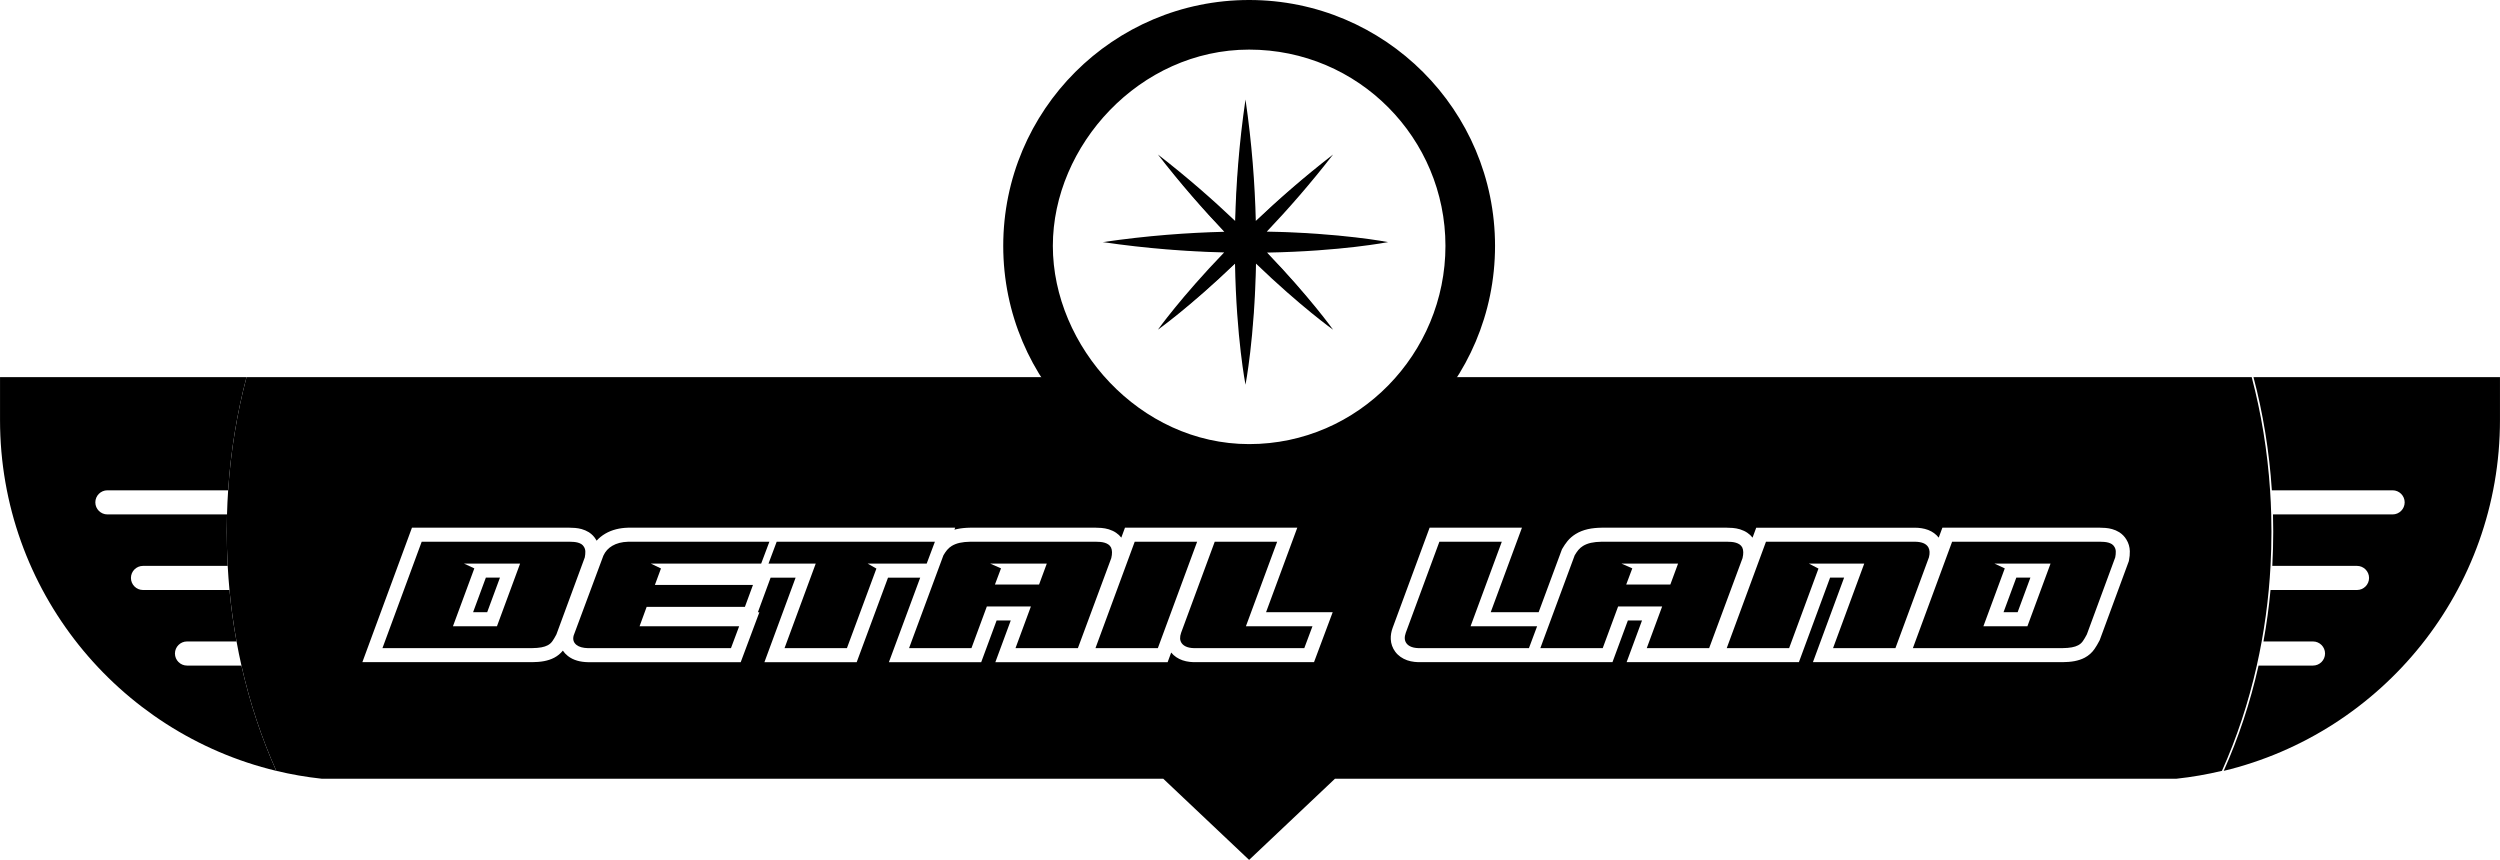
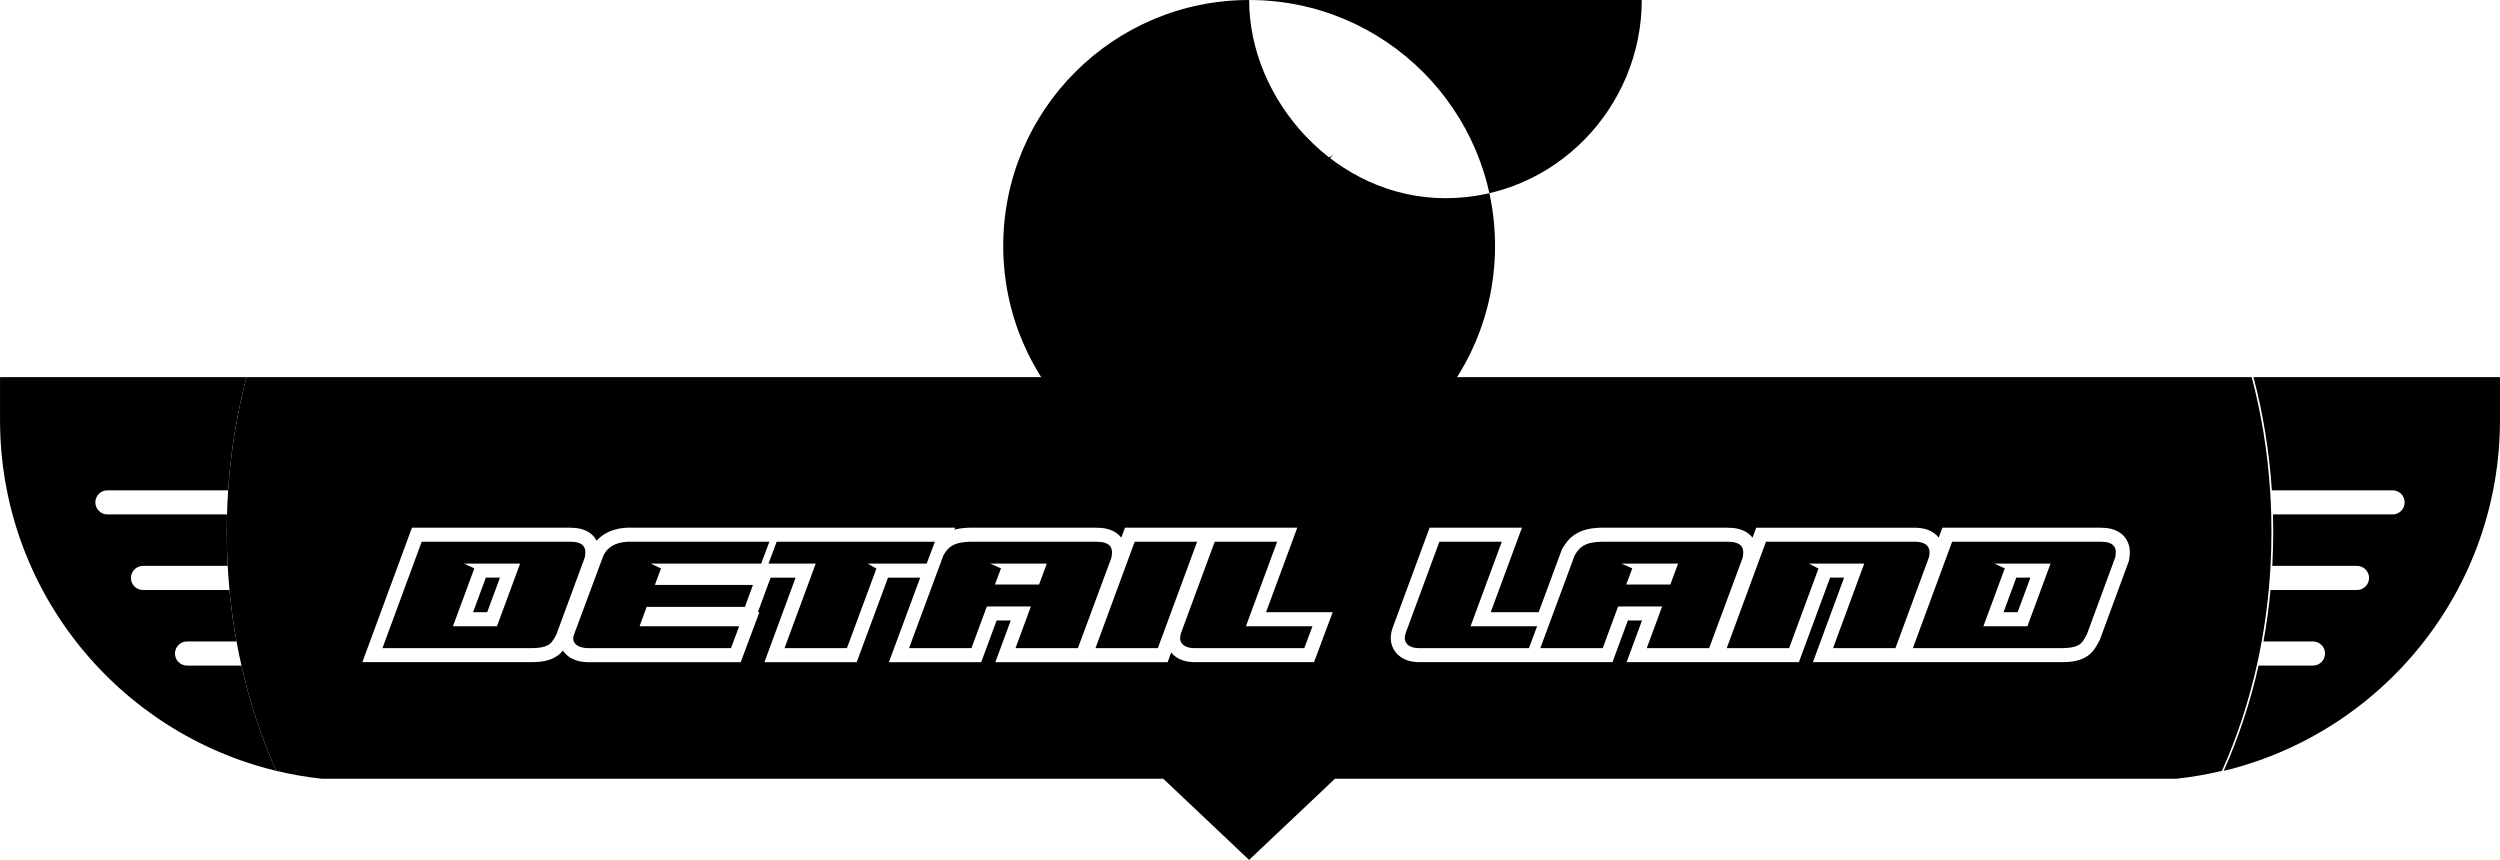
<svg xmlns="http://www.w3.org/2000/svg" xml:space="preserve" width="60.585mm" height="20.839mm" version="1.1" style="shape-rendering:geometricPrecision; text-rendering:geometricPrecision; image-rendering:optimizeQuality; fill-rule:evenodd; clip-rule:evenodd" viewBox="0 0 8365.63 2877.54">
  <defs>
    <style type="text/css">
   
    .fil0 {fill:black}
    .fil1 {fill:black;fill-rule:nonzero}
   
  </style>
  </defs>
  <g id="Camada_x0020_1">
    <g id="_1854578548032">
      <path class="fil0" d="M3488.48 1262.09l-2663.66 0c-31.79,120.27 -52.76,247.14 -61.47,378.62 -1.8,26.7 -3.04,53.66 -3.78,80.71 -0.55,19.23 -0.8,38.57 -0.8,57.99 0,38.41 1.05,76.47 3.09,114.23 1.49,27.11 3.49,54 5.98,80.71 5.48,58.44 13.41,115.88 23.61,172.17 4.93,27.2 10.41,54.1 16.39,80.71 28,124.49 67.41,242.68 116.62,352.33 49.52,11.9 100.19,20.73 151.85,26.3l2816.16 0 287.36 271.66 287.35 -271.66 2816.16 0c51.67,-5.58 102.37,-14.44 151.9,-26.3 49.23,-109.65 88.63,-227.78 116.62,-352.33 5.98,-26.61 11.46,-53.56 16.39,-80.71 10.22,-56.3 18.13,-113.74 23.61,-172.17 2.49,-26.7 4.53,-53.6 5.98,-80.71 2.04,-37.71 3.09,-75.82 3.09,-114.23 0,-19.43 -0.25,-38.7 -0.8,-57.99 -0.75,-27.11 -1.99,-54 -3.78,-80.71 -8.71,-131.48 -29.74,-258.31 -61.47,-378.62l-2663.66 0c-169.14,190.99 -416.19,311.42 -691.39,311.42 -275.21,0 -522.27,-120.42 -691.4,-311.42l0.06 0zm2999 537.04l12.3 -33.28 527.2 0c6.28,0 12.51,0.3 18.74,0.8 7.37,0.65 14.69,1.84 21.82,3.84 8.33,2.29 16.24,5.68 23.61,10.22l0.8 0.5 0.8 0.5c9.21,6.13 16.98,14.1 22.67,23.61 7.43,11.86 11.25,25.31 11.61,39.31 0.25,9.97 -0.75,19.93 -2.69,29.69l-0.7 3.63 -97.35 264.09 -1.39 2.64c-4.89,9.36 -10.16,18.59 -16.2,27.26 -8.42,12.15 -19.43,21.93 -32.48,28.85 -10.76,5.68 -22.42,9.32 -34.33,11.61 -13.1,2.49 -26.86,3.24 -40.21,3.44l-835.13 0 104.38 -282.87 -46.93 0 -104.38 282.87 -576.52 0 51.56 -139.55 -47.33 0 -51.56 139.55 -637.74 0c-16.45,0.5 -33.62,-0.84 -49.27,-6.32 -15.89,-5.63 -29.84,-15 -39.96,-28.65 -9.07,-12.21 -14.19,-26.55 -14.9,-41.76 -0.59,-12.95 1.74,-25.75 6.17,-37.92l123.8 -335.33 308.99 0 -104.53 282.87 160.37 0 77.97 -210.44 2.04 -3.49c4.93,-8.46 10.41,-16.64 16.64,-24.21 7.62,-9.27 16.85,-17.09 27.01,-23.42 12.65,-7.87 26.65,-13.16 41.15,-16.45 14.9,-3.34 30.39,-4.58 45.58,-4.83l419.48 0c6.42,0 12.9,0.25 19.33,0.8 8.17,0.65 16.14,2.14 24.01,4.43l1.3 0.4c8.86,2.84 17.23,6.72 24.16,11.56 6.63,4.43 12.36,9.86 17.19,16.09l12.26 -33.24 530.54 0c15.19,0 30.39,2.1 44.64,7.43l0.8 0.3c13.79,5.48 25.81,14.04 34.77,25.56l-0.1 -0.1zm-2455.41 -33.28l308.97 0 -104.51 282.87 222.97 0 -62.47 167.09 -390.87 0c-16.45,0.5 -33.62,-0.84 -49.27,-6.32 -14.8,-5.23 -27.95,-13.7 -37.81,-25.86l-11.9 32.23 -576.52 0 51.56 -139.55 -47.33 0 -51.56 139.55 -308.89 0 104.78 -282.87 -107.72 0 -104.82 282.87 -308.78 0 104.38 -282.87 -83.65 0 -42.6 115.73 5.03 0 -62.47 167.09 -511.65 0 -0.59 0c-23.67,-0.59 -47.38,-5.88 -66.31,-20.78 -6.72,-5.27 -12.26,-11.25 -16.64,-17.84 -7.82,9.72 -17.48,17.69 -28.6,23.57 -10.76,5.68 -22.42,9.32 -34.33,11.61 -13.1,2.49 -26.86,3.24 -40.15,3.44l-567.83 0 165.95 -449.98 527.18 0c6.28,0 12.51,0.3 18.74,0.8 7.37,0.65 14.69,1.84 21.82,3.84 8.33,2.29 16.29,5.73 23.67,10.22l0.8 0.44 0.75 0.5c9.27,6.13 16.98,14.1 22.67,23.67 0.8,1.3 1.59,2.64 2.29,3.99 8.22,-9.11 17.88,-16.98 28.9,-23.42 22.92,-13.41 48.77,-19.18 75.13,-19.98l0.7 -0.06 1095.14 0 -2.49 6.67c2.44,-0.7 4.93,-1.3 7.43,-1.84 14.9,-3.34 30.39,-4.58 45.58,-4.83l419.48 0c6.42,0 12.9,0.25 19.28,0.8 8.17,0.65 16.14,2.14 24.01,4.43l1.3 0.4c8.86,2.84 17.23,6.72 24.16,11.56 6.63,4.43 12.36,9.86 17.19,16.09l12.26 -33.24 267.73 0 -0.1 -0.01zm-2406.31 167.09l-42.75 115.73 47.18 0 42.75 -115.73 -47.18 0zm5121.38 0l-42.75 115.73 47.18 0 42.75 -115.73 -47.18 0z" />
      <path class="fil0" d="M3690.51 810.22c146.97,21.57 283.98,31.48 405.78,34.52 -144.82,150.41 -221.7,258.57 -221.7,258.57 0,0 107.91,-76.72 258.06,-221.21 4.39,248.66 35.07,405.28 35.07,405.28 0,0 30.64,-156.64 35.07,-405.28 150.15,144.47 258.05,221.21 258.05,221.21 0,0 -76.72,-107.91 -221.19,-258.06 248.64,-4.39 405.27,-35.07 405.27,-35.07 0,0 -156.93,-30.7 -405.97,-35.07 70.63,-74.29 146.31,-160.58 221.83,-258.06 -97.75,75.78 -184.12,151.56 -258.56,222.35 -2.98,-121.95 -12.95,-259.21 -34.52,-406.43 -21.62,147.22 -31.54,284.48 -34.52,406.43 -74.43,-70.79 -160.82,-146.62 -258.57,-222.35 75.72,97.75 151.56,184.13 222.35,258.57 -121.95,2.98 -259.26,12.95 -406.43,34.52l-0.01 0.08z" />
      <path class="fil0" d="M4167.73 1263.09c0,0 29.09,-148.66 33.28,-384.61 0.19,-11.31 0.35,-22.87 0.4,-34.58l-33.68 -33.68 0 452.87z" />
      <path class="fil0" d="M4445.86 532.07c-92.76,71.89 -174.76,143.83 -245.34,210.99 0.3,11.31 0.5,22.47 0.65,33.48 0.1,0 0.15,0 0.25,0l244.45 -244.46 0 -0.01z" />
      <path class="fil0" d="M4620.58 810.22c0,0 -148.91,-29.15 -385.25,-33.28 -11.12,-0.19 -22.42,-0.35 -33.93,-0.4l-0.25 0.25 -33.43 33.43 35.53 0c0.06,-0.06 0.06,-0.06 0.1,-0.1 0.06,0.06 0.1,0.1 0.1,0.1l417.08 0 0.06 0z" />
      <path class="fil0" d="M4445.86 1088.41c0,0 -72.78,-102.37 -209.88,-244.92 -11.31,0.19 -22.81,0.35 -34.58,0.44l244.45 244.46 0.01 0.01z" />
-       <path class="fil0" d="M3889.58 1088.41c0,0 102.37,-72.78 244.92,-209.94 -0.19,-11.31 -0.35,-22.81 -0.44,-34.52l-244.46 244.46 -0.01 0z" />
      <path class="fil0" d="M3714.87 810.22c139.45,20.48 269.48,29.89 385.05,32.78 11.5,0.3 22.87,0.5 34.08,0.65 0.1,0 0.15,0 0.25,0l33.43 -33.43 -35.53 0 -0.19 0 -417.09 0z" />
      <path class="fil0" d="M3889.58 532.07c71.89,92.71 143.83,174.77 210.99,245.36 11.36,-0.3 22.62,-0.5 33.73,-0.65l-244.72 -244.72 0 0.01z" />
-       <path class="fil0" d="M4167.73 357.41c-20.52,139.7 -29.94,269.92 -32.78,385.7 -0.3,11.36 -0.5,22.62 -0.65,33.73l33.43 33.43 0 -452.81 0 -0.06z" />
      <path class="fil0" d="M758.76 1779.4c0,38.41 1.05,76.51 3.09,114.23l-283.37 0 -0.06 0.01c-22.22,0 -40.35,18.13 -40.35,40.35 0,22.22 18.13,40.35 40.35,40.35l289.41 0c5.47,58.42 13.24,115.8 23.63,172.17l-165.77 0 0 0.01c-22.16,0 -40.35,18.13 -40.35,40.35 0,22.22 18.13,40.35 40.35,40.35l182.16 0c28,124.54 67.41,242.66 116.61,352.33 -530.33,-127.44 -924.46,-604.77 -924.46,-1174.19l0 -143.29 824.82 0c-31.76,120.3 -52.76,247.14 -61.47,378.62l-0.08 1.26 0.08 -1.24 -404.08 0c-22.22,0 -40.35,18.13 -40.35,40.35 0,22.22 18.13,40.35 40.35,40.35l400.3 0c-0.51,19.23 -0.8,38.65 -0.8,57.99z" />
-       <path class="fil0" d="M4179.94 0c-454.45,0 -822.87,368.42 -822.87,822.87 0,454.45 368.42,822.86 822.87,822.86 454.44,0 822.86,-368.4 822.86,-822.86 0,-454.45 -368.42,-822.87 -822.86,-822.87zm-656.88 822.87c0,-335.69 290.21,-656.88 656.88,-656.88 366.61,0 656.91,297.37 656.91,656.88 0,359.5 -290.25,663.23 -656.91,663.23 -366.68,0 -656.88,-327.56 -656.88,-663.23z" />
+       <path class="fil0" d="M4179.94 0c-454.45,0 -822.87,368.42 -822.87,822.87 0,454.45 368.42,822.86 822.87,822.86 454.44,0 822.86,-368.4 822.86,-822.86 0,-454.45 -368.42,-822.87 -822.86,-822.87zc0,-335.69 290.21,-656.88 656.88,-656.88 366.61,0 656.91,297.37 656.91,656.88 0,359.5 -290.25,663.23 -656.91,663.23 -366.68,0 -656.88,-327.56 -656.88,-663.23z" />
      <path class="fil0" d="M7606.88 1779.4c0,38.41 -1.05,76.51 -3.09,114.23l283.37 0 0.06 0.01c22.22,0 40.35,18.13 40.35,40.35 0,22.22 -18.13,40.35 -40.35,40.35l-289.41 0c-5.47,58.42 -13.24,115.8 -23.63,172.17l165.77 0 0 0.01c22.22,0 40.35,18.13 40.35,40.35 0,22.22 -18.13,40.35 -40.35,40.35l-182.16 0c-28,124.54 -67.41,242.66 -116.61,352.33 530.33,-127.44 924.46,-604.77 924.46,-1174.19l0 -143.29 -824.82 0c31.76,120.3 52.76,247.14 61.47,378.62l0.08 1.26 -0.08 -1.24 404.08 0c22.22,0 40.35,18.13 40.35,40.35 0,22.22 -18.13,40.35 -40.35,40.35l-400.3 0c0.51,19.29 0.8,38.62 0.8,57.99z" />
      <path class="fil1" d="M1411.11 1812.78l156.02 0 52.8 0 147.26 0 138.3 0c5.03,0 9.82,0.19 14.69,0.65 4.74,0.4 9.21,1.15 13.41,2.29 4.18,1.15 8.12,2.84 11.75,5.03 3.49,2.35 6.42,5.27 8.52,8.96 3.09,4.74 4.64,10.11 4.74,15.99 0.15,6.03 -0.4,12.4 -1.8,19.48l-95 257.81c-4.64,8.82 -8.96,16.2 -13.16,22.22 -4.03,5.88 -9.36,10.62 -15.95,14.1 -5.73,3.04 -12.7,5.39 -21.07,6.93 -8.22,1.59 -18.99,2.44 -32.13,2.64l-499.79 0 131.33 -356.11 0.07 0.01zm141.52 73.24l34.52 15.99 -71.54 193.65 147.26 0 77.42 -209.64 -187.63 0 -0.04 0zm920.71 209.65l-27.4 73.24 -332.79 0 -5.73 0 -139.99 0c-16.89,-0.44 -29.74,-3.99 -38.41,-10.76 -9.91,-7.87 -13.01,-18.34 -9.51,-31.44l99.49 -267.38c6.57,-14.19 16.49,-25.16 29.89,-32.93 14.25,-8.42 31.84,-12.95 52.8,-13.55l134.27 0 8.92 0 329.61 0 -27.51 73.24 -369.02 0 33.77 16.2 -20.38 55.15 328.22 0 -26.95 73.24 -328.76 0 -23.76 65.01 333.19 0 0.04 -0.01zm151.86 73.22l104.38 -282.87 -158.03 0 27.4 -73.24 157.63 0 208.75 0 163.06 0 -27.51 73.24 -197.44 0 29.19 16.64 -98.65 266.24 -208.75 0 -0.03 0zm423.62 -18.82l108.01 -291.7c3.88,-6.72 7.97,-12.76 12.3,-17.98 4.34,-5.27 9.61,-9.72 15.49,-13.41 7.68,-4.74 16.64,-8.22 26.7,-10.51 10.07,-2.2 22.07,-3.49 36.03,-3.69l135.42 0 147.42 0 135.96 0c5.18,0 10.36,0.19 15.55,0.65 5.18,0.4 10.07,1.34 14.8,2.73 4.64,1.45 8.82,3.34 12.45,5.88 3.63,2.44 6.57,5.79 8.82,10.11 4.03,8.82 4.34,20.73 0.84,35.47l-111.79 301.31 -208.75 0 51.56 -139.55 -147.42 0 -51.56 139.55 -208.75 0 6.97 -18.83 -0.06 -0.04zm428.09 -193.95l25.86 -70.09 -189.31 0 36.16 15.89 -20.38 54.21 147.66 0 0 -0.01zm188.77 212.77l131.33 -356.11 208.89 0 -131.48 356.11 -208.75 0 0.01 0zm338.98 0c-13.41,0.4 -24.16,-0.84 -32.13,-3.69 -8.12,-2.84 -13.95,-7.07 -17.88,-12.3 -3.49,-4.74 -5.43,-10.11 -5.73,-15.99 -0.25,-6.03 0.84,-12.51 3.34,-19.48l112.5 -304.65 208.89 0 -104.53 282.87 222.73 0 -27.4 73.24 -222.28 0 -7.82 0 -129.69 0zm751.81 0c-13.41,0.4 -24.16,-0.84 -32.13,-3.69 -8.12,-2.84 -13.95,-7.07 -17.88,-12.3 -3.49,-4.74 -5.43,-10.11 -5.73,-15.99 -0.3,-6.03 0.84,-12.51 3.34,-19.48l112.44 -304.65 208.89 0 -104.53 282.87 222.7 0 -27.4 73.24 -222.3 0 -7.82 0 -129.69 0 0.1 0zm404.79 -18.82l108.01 -291.7c3.94,-6.72 7.97,-12.76 12.3,-17.98 4.34,-5.27 9.61,-9.72 15.49,-13.41 7.68,-4.74 16.64,-8.22 26.7,-10.51 10.07,-2.2 22.07,-3.49 36.03,-3.69l135.42 0 147.42 0 135.96 0c5.18,0 10.31,0.19 15.49,0.65 5.18,0.4 10.07,1.34 14.8,2.73 4.64,1.45 8.82,3.34 12.45,5.88 3.63,2.44 6.57,5.79 8.82,10.11 4.03,8.82 4.34,20.73 0.84,35.47l-111.79 301.31 -208.75 0 51.56 -139.55 -147.36 0 -51.56 139.55 -208.75 0 6.97 -18.83 -0.06 -0.04zm428.11 -193.95l25.86 -70.09 -189.31 0 36.16 15.89 -20.38 54.21 147.66 0 0 -0.01zm648.86 -70.1l-185.28 0 32.13 16.64 -98.25 266.24 -208.75 0 131.33 -356.11 355.71 0 52.42 0 89.67 0c10.91,0 20.27,1.49 28.1,4.43 7.68,3.04 13.55,7.68 17.34,14.1 4.89,8.82 5.58,19.98 2.1,33.58l-112.19 304.06 -208.75 0 104.38 -282.87 0.04 -0.06zm294.22 -73.24l156.09 0 52.8 0 147.26 0 138.3 0c5.03,0 9.76,0.19 14.65,0.65 4.74,0.4 9.21,1.15 13.41,2.29 4.18,1.15 8.06,2.84 11.75,5.03 3.49,2.35 6.42,5.27 8.52,8.96 3.09,4.74 4.64,10.11 4.74,15.99 0.15,6.03 -0.4,12.4 -1.84,19.48l-95 257.81c-4.64,8.82 -8.96,16.2 -13.16,22.22 -4.03,5.88 -9.36,10.62 -15.95,14.1 -5.73,3.04 -12.7,5.39 -21.13,6.93 -8.22,1.59 -18.99,2.44 -32.13,2.64l-499.8 0 131.33 -356.11 0.15 0.01zm141.55 73.24l34.52 15.99 -71.54 193.65 147.26 0 77.42 -209.64 -187.63 0 -0.04 0z" />
    </g>
  </g>
</svg>